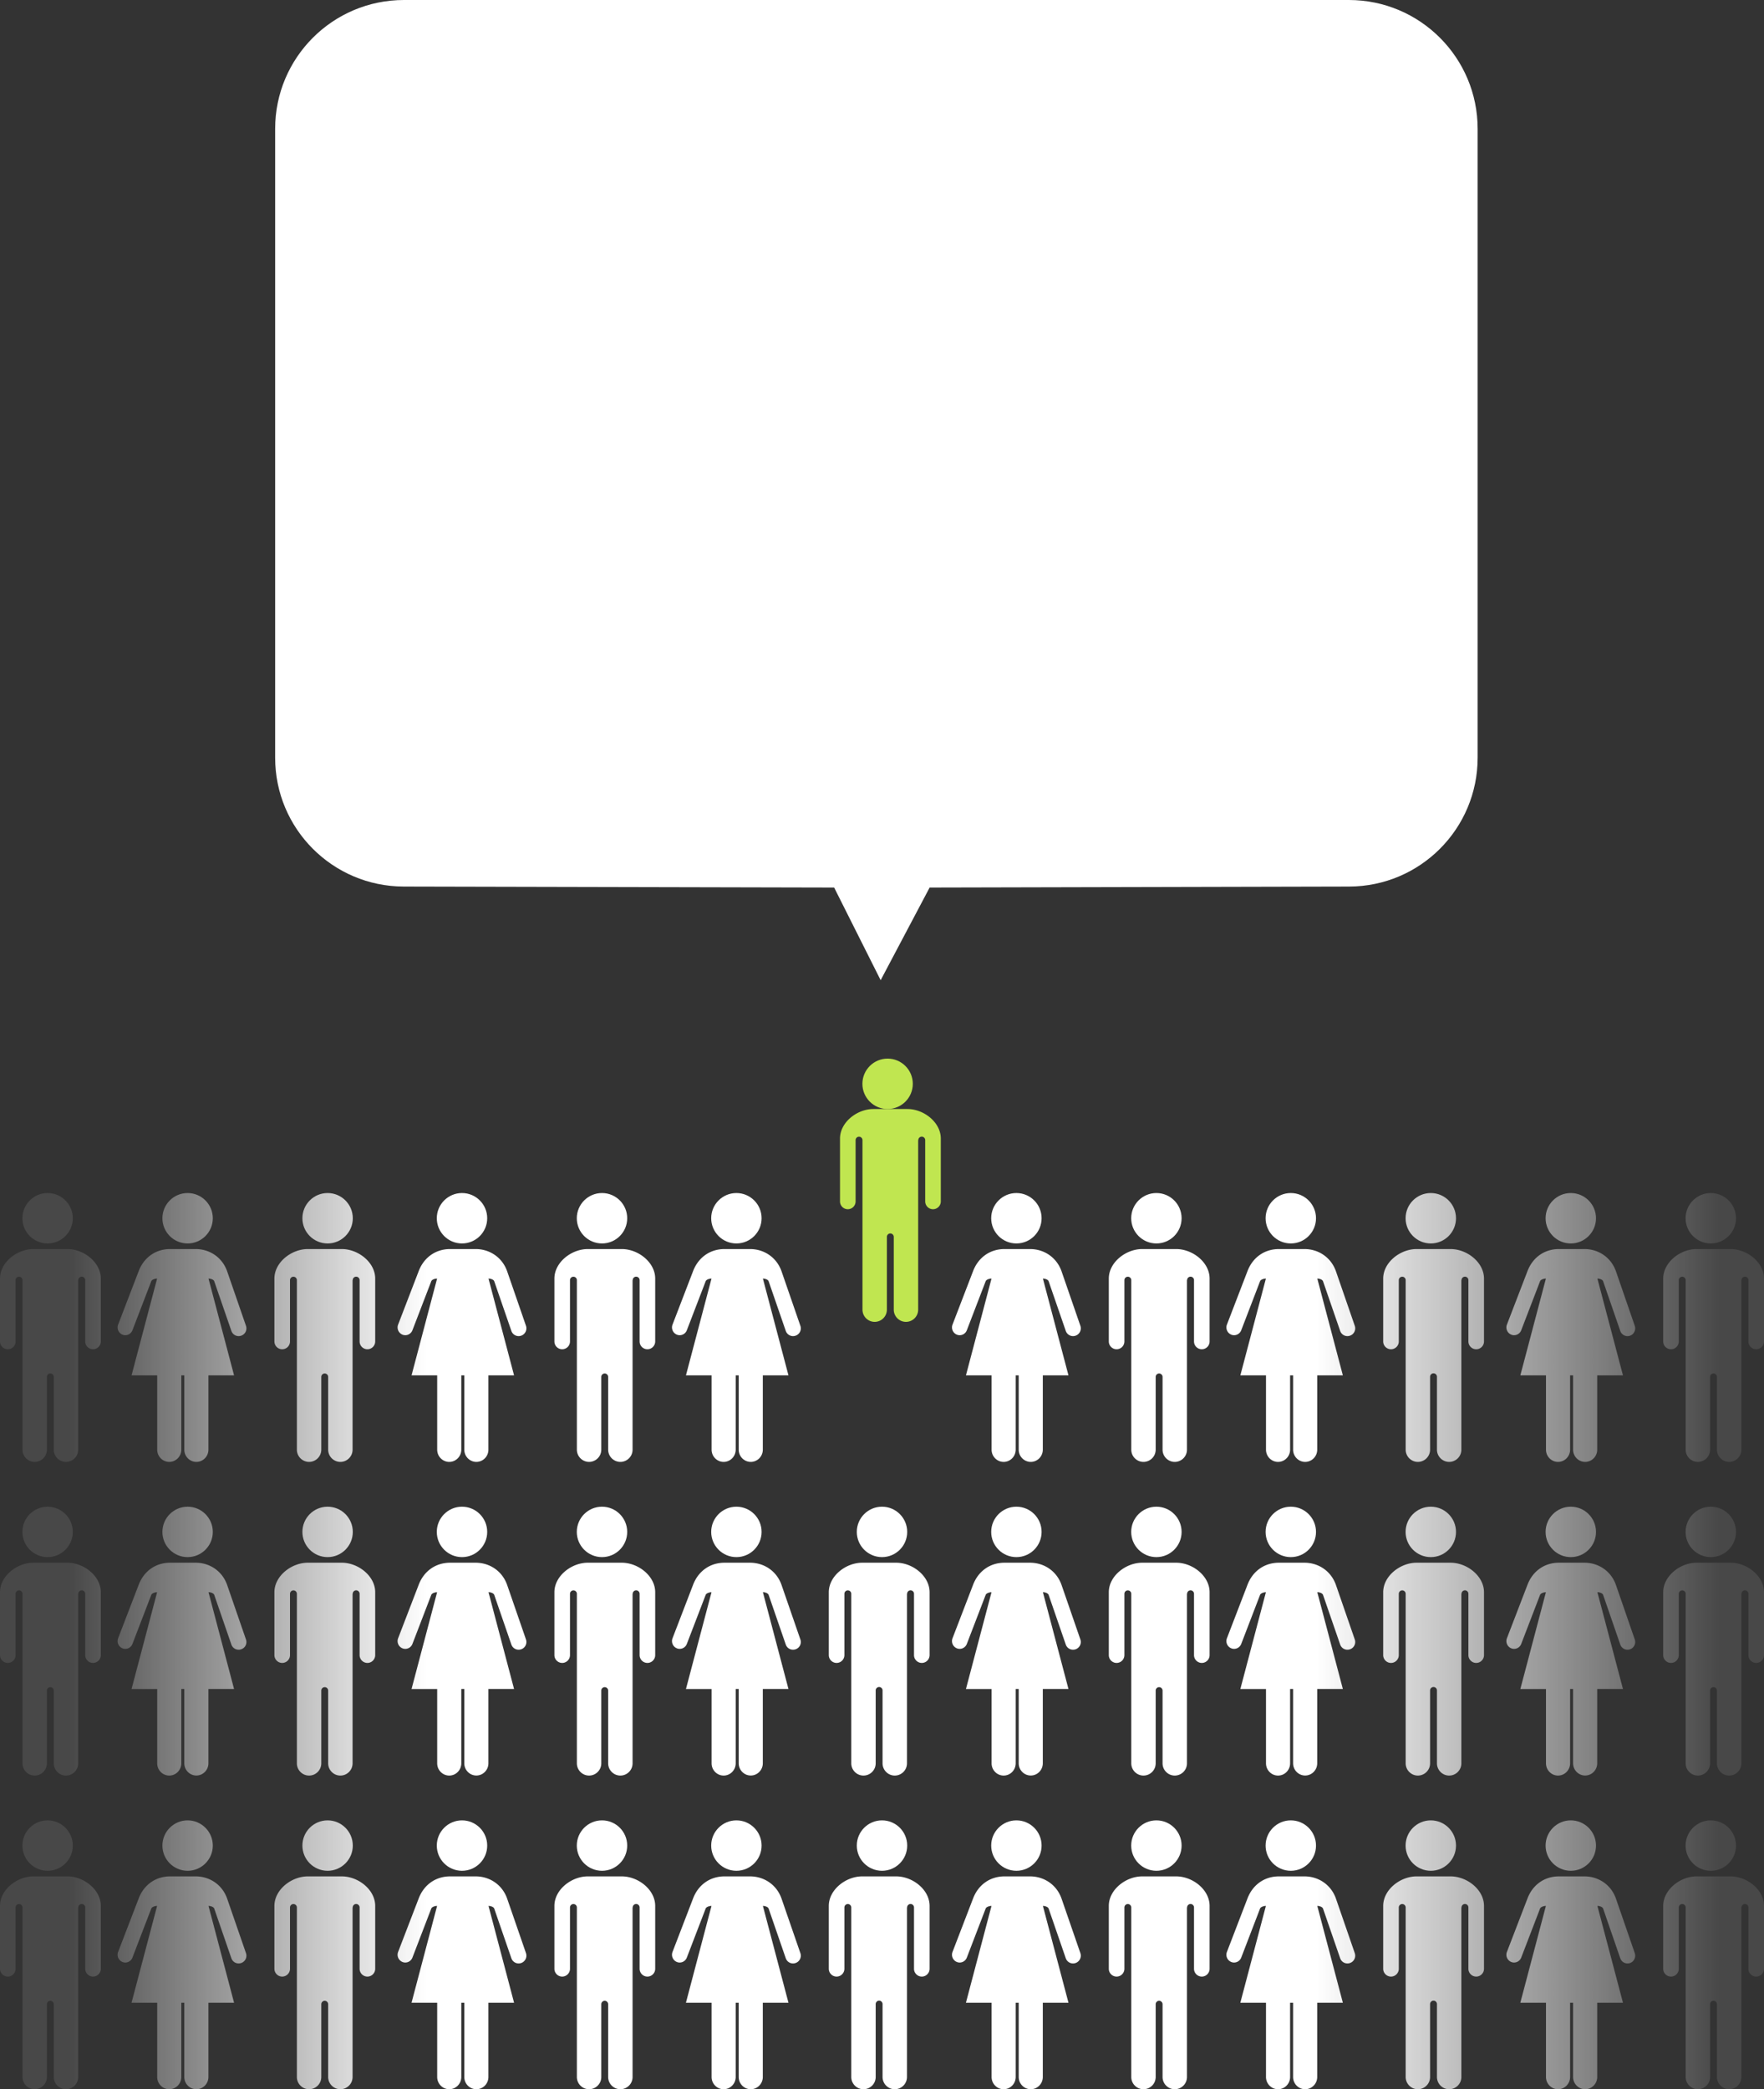
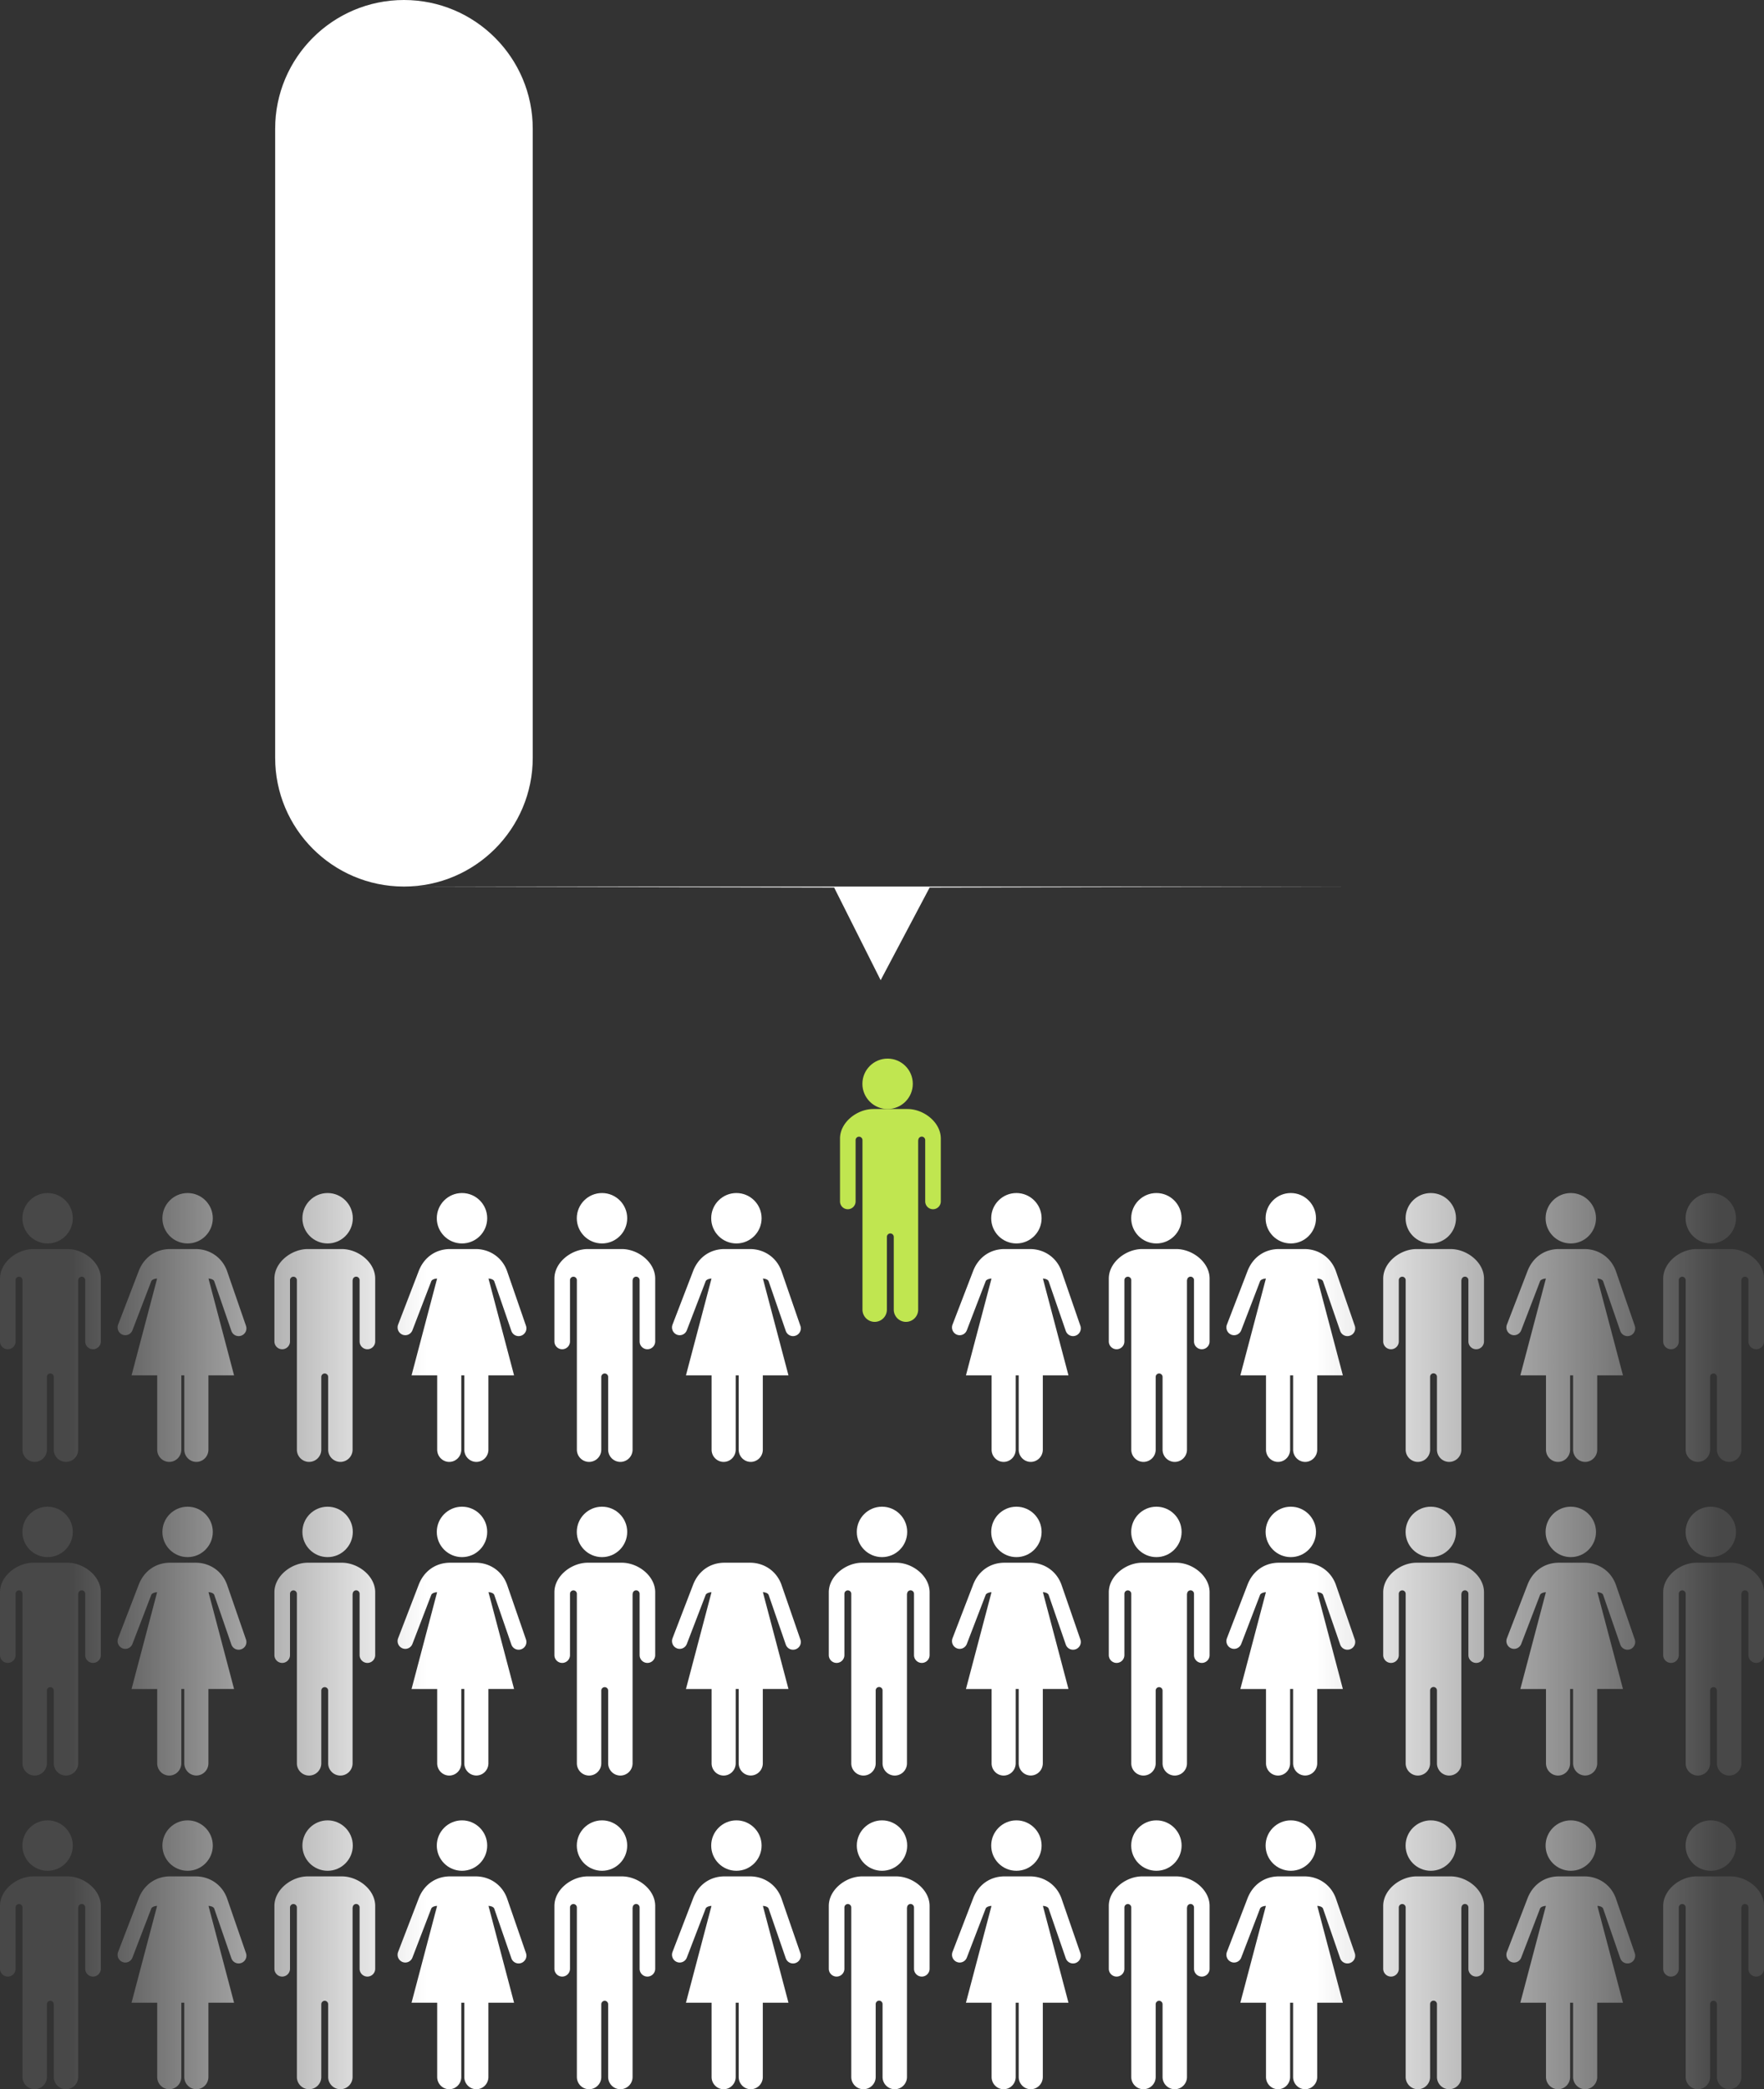
<svg xmlns="http://www.w3.org/2000/svg" width="315" height="373">
  <rect width="100%" height="100%" fill="#333333" stroke="none" />
  <defs>
    <linearGradient x1="1224.275%" y1="49.994%" x2="-38.177%" y2="49.994%" id="a">
      <stop stop-color="#FFF" stop-opacity=".1" offset=".051%" />
      <stop stop-color="#FFF" offset="24.3%" />
      <stop stop-color="#FFF" offset="78.4%" />
      <stop stop-color="#FFF" stop-opacity=".1" offset="100%" />
    </linearGradient>
    <linearGradient x1="3224.703%" y1="50.024%" x2="-190.421%" y2="50.024%" id="b">
      <stop stop-color="#FFF" stop-opacity=".1" offset=".051%" />
      <stop stop-color="#FFF" offset="24.3%" />
      <stop stop-color="#FFF" offset="78.4%" />
      <stop stop-color="#FFF" stop-opacity=".1" offset="100%" />
    </linearGradient>
    <linearGradient x1="3507.371%" y1="50.023%" x2="92.247%" y2="50.023%" id="c">
      <stop stop-color="#FFF" stop-opacity=".1" offset=".051%" />
      <stop stop-color="#FFF" offset="24.3%" />
      <stop stop-color="#FFF" offset="78.4%" />
      <stop stop-color="#FFF" stop-opacity=".1" offset="100%" />
    </linearGradient>
    <linearGradient x1="1701.214%" y1="50.006%" x2="68.267%" y2="50.006%" id="d">
      <stop stop-color="#FFF" stop-opacity=".1" offset=".051%" />
      <stop stop-color="#FFF" offset="24.3%" />
      <stop stop-color="#FFF" offset="78.4%" />
      <stop stop-color="#FFF" stop-opacity=".1" offset="100%" />
    </linearGradient>
    <linearGradient x1="1012.535%" y1="49.994%" x2="-249.967%" y2="49.994%" id="e">
      <stop stop-color="#FFF" stop-opacity=".1" offset=".051%" />
      <stop stop-color="#FFF" offset="24.3%" />
      <stop stop-color="#FFF" offset="78.4%" />
      <stop stop-color="#FFF" stop-opacity=".1" offset="100%" />
    </linearGradient>
    <linearGradient x1="2651.909%" y1="50.024%" x2="-763.215%" y2="50.024%" id="f">
      <stop stop-color="#FFF" stop-opacity=".1" offset=".051%" />
      <stop stop-color="#FFF" offset="24.3%" />
      <stop stop-color="#FFF" offset="78.4%" />
      <stop stop-color="#FFF" stop-opacity=".1" offset="100%" />
    </linearGradient>
    <linearGradient x1="2934.472%" y1="50.023%" x2="-480.652%" y2="50.023%" id="g">
      <stop stop-color="#FFF" stop-opacity=".1" offset=".051%" />
      <stop stop-color="#FFF" offset="24.3%" />
      <stop stop-color="#FFF" offset="78.4%" />
      <stop stop-color="#FFF" stop-opacity=".1" offset="100%" />
    </linearGradient>
    <linearGradient x1="1427.281%" y1="50.006%" x2="-205.666%" y2="50.006%" id="h">
      <stop stop-color="#FFF" stop-opacity=".1" offset=".051%" />
      <stop stop-color="#FFF" offset="24.3%" />
      <stop stop-color="#FFF" offset="78.4%" />
      <stop stop-color="#FFF" stop-opacity=".1" offset="100%" />
    </linearGradient>
    <linearGradient x1="800.753%" y1="49.994%" x2="-461.699%" y2="49.994%" id="i">
      <stop stop-color="#FFF" stop-opacity=".1" offset=".051%" />
      <stop stop-color="#FFF" offset="24.3%" />
      <stop stop-color="#FFF" offset="78.4%" />
      <stop stop-color="#FFF" stop-opacity=".1" offset="100%" />
    </linearGradient>
    <linearGradient x1="2079.009%" y1="50.024%" x2="-1336.114%" y2="50.024%" id="j">
      <stop stop-color="#FFF" stop-opacity=".1" offset=".051%" />
      <stop stop-color="#FFF" offset="24.3%" />
      <stop stop-color="#FFF" offset="78.4%" />
      <stop stop-color="#FFF" stop-opacity=".1" offset="100%" />
    </linearGradient>
    <linearGradient x1="2361.678%" y1="50.023%" x2="-1053.446%" y2="50.023%" id="k">
      <stop stop-color="#FFF" stop-opacity=".1" offset=".051%" />
      <stop stop-color="#FFF" offset="24.3%" />
      <stop stop-color="#FFF" offset="78.4%" />
      <stop stop-color="#FFF" stop-opacity=".1" offset="100%" />
    </linearGradient>
    <linearGradient x1="1153.399%" y1="50.006%" x2="-479.548%" y2="50.006%" id="l">
      <stop stop-color="#FFF" stop-opacity=".1" offset=".051%" />
      <stop stop-color="#FFF" offset="24.3%" />
      <stop stop-color="#FFF" offset="78.4%" />
      <stop stop-color="#FFF" stop-opacity=".1" offset="100%" />
    </linearGradient>
    <linearGradient x1="588.995%" y1="49.994%" x2="-673.507%" y2="49.994%" id="m">
      <stop stop-color="#FFF" stop-opacity=".1" offset=".051%" />
      <stop stop-color="#FFF" offset="24.3%" />
      <stop stop-color="#FFF" offset="78.4%" />
      <stop stop-color="#FFF" stop-opacity=".1" offset="100%" />
    </linearGradient>
    <linearGradient x1="1506.215%" y1="50.024%" x2="-1908.909%" y2="50.024%" id="n">
      <stop stop-color="#FFF" stop-opacity=".1" offset=".051%" />
      <stop stop-color="#FFF" offset="24.3%" />
      <stop stop-color="#FFF" offset="78.4%" />
      <stop stop-color="#FFF" stop-opacity=".1" offset="100%" />
    </linearGradient>
    <linearGradient x1="377.23%" y1="49.994%" x2="-885.222%" y2="49.994%" id="o">
      <stop stop-color="#FFF" stop-opacity=".1" offset=".051%" />
      <stop stop-color="#FFF" offset="24.3%" />
      <stop stop-color="#FFF" offset="78.4%" />
      <stop stop-color="#FFF" stop-opacity=".1" offset="100%" />
    </linearGradient>
    <linearGradient x1="933.316%" y1="50.024%" x2="-2481.808%" y2="50.024%" id="p">
      <stop stop-color="#FFF" stop-opacity=".1" offset=".051%" />
      <stop stop-color="#FFF" offset="24.3%" />
      <stop stop-color="#FFF" offset="78.4%" />
      <stop stop-color="#FFF" stop-opacity=".1" offset="100%" />
    </linearGradient>
    <linearGradient x1="1215.984%" y1="50.023%" x2="-2199.14%" y2="50.023%" id="q">
      <stop stop-color="#FFF" stop-opacity=".1" offset=".051%" />
      <stop stop-color="#FFF" offset="24.3%" />
      <stop stop-color="#FFF" offset="78.4%" />
      <stop stop-color="#FFF" stop-opacity=".1" offset="100%" />
    </linearGradient>
    <linearGradient x1="605.584%" y1="50.006%" x2="-1027.364%" y2="50.006%" id="r">
      <stop stop-color="#FFF" stop-opacity=".1" offset=".051%" />
      <stop stop-color="#FFF" offset="24.3%" />
      <stop stop-color="#FFF" offset="78.4%" />
      <stop stop-color="#FFF" stop-opacity=".1" offset="100%" />
    </linearGradient>
    <linearGradient x1="165.455%" y1="49.994%" x2="-1097.039%" y2="49.994%" id="s">
      <stop stop-color="#FFF" stop-opacity=".1" offset=".051%" />
      <stop stop-color="#FFF" offset="24.3%" />
      <stop stop-color="#FFF" offset="78.4%" />
      <stop stop-color="#FFF" stop-opacity=".1" offset="100%" />
    </linearGradient>
    <linearGradient x1="360.522%" y1="50.024%" x2="-3054.602%" y2="50.024%" id="t">
      <stop stop-color="#FFF" stop-opacity=".1" offset=".051%" />
      <stop stop-color="#FFF" offset="24.3%" />
      <stop stop-color="#FFF" offset="78.4%" />
      <stop stop-color="#FFF" stop-opacity=".1" offset="100%" />
    </linearGradient>
    <linearGradient x1="643.085%" y1="50.023%" x2="-2772.039%" y2="50.023%" id="u">
      <stop stop-color="#FFF" stop-opacity=".1" offset=".051%" />
      <stop stop-color="#FFF" offset="24.3%" />
      <stop stop-color="#FFF" offset="78.4%" />
      <stop stop-color="#FFF" stop-opacity=".1" offset="100%" />
    </linearGradient>
    <linearGradient x1="331.701%" y1="50.006%" x2="-1301.246%" y2="50.006%" id="v">
      <stop stop-color="#FFF" stop-opacity=".1" offset=".051%" />
      <stop stop-color="#FFF" offset="24.3%" />
      <stop stop-color="#FFF" offset="78.4%" />
      <stop stop-color="#FFF" stop-opacity=".1" offset="100%" />
    </linearGradient>
    <linearGradient x1="70.291%" y1="50.023%" x2="-3344.833%" y2="50.023%" id="w">
      <stop stop-color="#FFF" stop-opacity=".1" offset=".051%" />
      <stop stop-color="#FFF" offset="24.3%" />
      <stop stop-color="#FFF" offset="78.4%" />
      <stop stop-color="#FFF" stop-opacity=".1" offset="100%" />
    </linearGradient>
    <linearGradient x1="57.768%" y1="50.006%" x2="-1575.179%" y2="50.006%" id="x">
      <stop stop-color="#FFF" stop-opacity=".1" offset=".051%" />
      <stop stop-color="#FFF" offset="24.3%" />
      <stop stop-color="#FFF" offset="78.4%" />
      <stop stop-color="#FFF" stop-opacity=".1" offset="100%" />
    </linearGradient>
    <linearGradient x1="1224.275%" y1="49.985%" x2="-38.177%" y2="49.985%" id="y">
      <stop stop-color="#FFF" stop-opacity=".1" offset=".051%" />
      <stop stop-color="#FFF" offset="24.3%" />
      <stop stop-color="#FFF" offset="78.4%" />
      <stop stop-color="#FFF" stop-opacity=".1" offset="100%" />
    </linearGradient>
    <linearGradient x1="3224.703%" y1="49.983%" x2="-190.421%" y2="49.983%" id="z">
      <stop stop-color="#FFF" stop-opacity=".1" offset=".051%" />
      <stop stop-color="#FFF" offset="24.3%" />
      <stop stop-color="#FFF" offset="78.4%" />
      <stop stop-color="#FFF" stop-opacity=".1" offset="100%" />
    </linearGradient>
    <linearGradient x1="3507.371%" y1="49.983%" x2="92.247%" y2="49.983%" id="A">
      <stop stop-color="#FFF" stop-opacity=".1" offset=".051%" />
      <stop stop-color="#FFF" offset="24.3%" />
      <stop stop-color="#FFF" offset="78.4%" />
      <stop stop-color="#FFF" stop-opacity=".1" offset="100%" />
    </linearGradient>
    <linearGradient x1="1701.214%" y1="49.997%" x2="68.267%" y2="49.997%" id="B">
      <stop stop-color="#FFF" stop-opacity=".1" offset=".051%" />
      <stop stop-color="#FFF" offset="24.3%" />
      <stop stop-color="#FFF" offset="78.4%" />
      <stop stop-color="#FFF" stop-opacity=".1" offset="100%" />
    </linearGradient>
    <linearGradient x1="1012.535%" y1="49.985%" x2="-249.967%" y2="49.985%" id="C">
      <stop stop-color="#FFF" stop-opacity=".1" offset=".051%" />
      <stop stop-color="#FFF" offset="24.3%" />
      <stop stop-color="#FFF" offset="78.4%" />
      <stop stop-color="#FFF" stop-opacity=".1" offset="100%" />
    </linearGradient>
    <linearGradient x1="2651.909%" y1="49.983%" x2="-763.215%" y2="49.983%" id="D">
      <stop stop-color="#FFF" stop-opacity=".1" offset=".051%" />
      <stop stop-color="#FFF" offset="24.3%" />
      <stop stop-color="#FFF" offset="78.4%" />
      <stop stop-color="#FFF" stop-opacity=".1" offset="100%" />
    </linearGradient>
    <linearGradient x1="2934.472%" y1="49.983%" x2="-480.652%" y2="49.983%" id="E">
      <stop stop-color="#FFF" stop-opacity=".1" offset=".051%" />
      <stop stop-color="#FFF" offset="24.3%" />
      <stop stop-color="#FFF" offset="78.4%" />
      <stop stop-color="#FFF" stop-opacity=".1" offset="100%" />
    </linearGradient>
    <linearGradient x1="1427.281%" y1="49.997%" x2="-205.666%" y2="49.997%" id="F">
      <stop stop-color="#FFF" stop-opacity=".1" offset=".051%" />
      <stop stop-color="#FFF" offset="24.3%" />
      <stop stop-color="#FFF" offset="78.4%" />
      <stop stop-color="#FFF" stop-opacity=".1" offset="100%" />
    </linearGradient>
    <linearGradient x1="800.753%" y1="49.985%" x2="-461.699%" y2="49.985%" id="G">
      <stop stop-color="#FFF" stop-opacity=".1" offset=".051%" />
      <stop stop-color="#FFF" offset="24.3%" />
      <stop stop-color="#FFF" offset="78.4%" />
      <stop stop-color="#FFF" stop-opacity=".1" offset="100%" />
    </linearGradient>
    <linearGradient x1="2079.009%" y1="49.983%" x2="-1336.114%" y2="49.983%" id="H">
      <stop stop-color="#FFF" stop-opacity=".1" offset=".051%" />
      <stop stop-color="#FFF" offset="24.3%" />
      <stop stop-color="#FFF" offset="78.4%" />
      <stop stop-color="#FFF" stop-opacity=".1" offset="100%" />
    </linearGradient>
    <linearGradient x1="2361.678%" y1="49.983%" x2="-1053.446%" y2="49.983%" id="I">
      <stop stop-color="#FFF" stop-opacity=".1" offset=".051%" />
      <stop stop-color="#FFF" offset="24.3%" />
      <stop stop-color="#FFF" offset="78.4%" />
      <stop stop-color="#FFF" stop-opacity=".1" offset="100%" />
    </linearGradient>
    <linearGradient x1="1153.399%" y1="49.997%" x2="-479.548%" y2="49.997%" id="J">
      <stop stop-color="#FFF" stop-opacity=".1" offset=".051%" />
      <stop stop-color="#FFF" offset="24.3%" />
      <stop stop-color="#FFF" offset="78.4%" />
      <stop stop-color="#FFF" stop-opacity=".1" offset="100%" />
    </linearGradient>
    <linearGradient x1="588.995%" y1="49.985%" x2="-673.507%" y2="49.985%" id="K">
      <stop stop-color="#FFF" stop-opacity=".1" offset=".051%" />
      <stop stop-color="#FFF" offset="24.3%" />
      <stop stop-color="#FFF" offset="78.4%" />
      <stop stop-color="#FFF" stop-opacity=".1" offset="100%" />
    </linearGradient>
    <linearGradient x1="1506.215%" y1="49.983%" x2="-1908.909%" y2="49.983%" id="L">
      <stop stop-color="#FFF" stop-opacity=".1" offset=".051%" />
      <stop stop-color="#FFF" offset="24.3%" />
      <stop stop-color="#FFF" offset="78.4%" />
      <stop stop-color="#FFF" stop-opacity=".1" offset="100%" />
    </linearGradient>
    <linearGradient x1="1788.778%" y1="49.983%" x2="-1626.346%" y2="49.983%" id="M">
      <stop stop-color="#FFF" stop-opacity=".1" offset=".051%" />
      <stop stop-color="#FFF" offset="24.3%" />
      <stop stop-color="#FFF" offset="78.4%" />
      <stop stop-color="#FFF" stop-opacity=".1" offset="100%" />
    </linearGradient>
    <linearGradient x1="879.516%" y1="49.997%" x2="-753.431%" y2="49.997%" id="N">
      <stop stop-color="#FFF" stop-opacity=".1" offset=".051%" />
      <stop stop-color="#FFF" offset="24.3%" />
      <stop stop-color="#FFF" offset="78.4%" />
      <stop stop-color="#FFF" stop-opacity=".1" offset="100%" />
    </linearGradient>
    <linearGradient x1="377.23%" y1="49.985%" x2="-885.222%" y2="49.985%" id="O">
      <stop stop-color="#FFF" stop-opacity=".1" offset=".051%" />
      <stop stop-color="#FFF" offset="24.3%" />
      <stop stop-color="#FFF" offset="78.4%" />
      <stop stop-color="#FFF" stop-opacity=".1" offset="100%" />
    </linearGradient>
    <linearGradient x1="933.316%" y1="49.983%" x2="-2481.808%" y2="49.983%" id="P">
      <stop stop-color="#FFF" stop-opacity=".1" offset=".051%" />
      <stop stop-color="#FFF" offset="24.3%" />
      <stop stop-color="#FFF" offset="78.4%" />
      <stop stop-color="#FFF" stop-opacity=".1" offset="100%" />
    </linearGradient>
    <linearGradient x1="1215.984%" y1="49.983%" x2="-2199.14%" y2="49.983%" id="Q">
      <stop stop-color="#FFF" stop-opacity=".1" offset=".051%" />
      <stop stop-color="#FFF" offset="24.3%" />
      <stop stop-color="#FFF" offset="78.4%" />
      <stop stop-color="#FFF" stop-opacity=".1" offset="100%" />
    </linearGradient>
    <linearGradient x1="605.584%" y1="49.997%" x2="-1027.364%" y2="49.997%" id="R">
      <stop stop-color="#FFF" stop-opacity=".1" offset=".051%" />
      <stop stop-color="#FFF" offset="24.3%" />
      <stop stop-color="#FFF" offset="78.4%" />
      <stop stop-color="#FFF" stop-opacity=".1" offset="100%" />
    </linearGradient>
    <linearGradient x1="165.455%" y1="49.985%" x2="-1097.039%" y2="49.985%" id="S">
      <stop stop-color="#FFF" stop-opacity=".1" offset=".051%" />
      <stop stop-color="#FFF" offset="24.3%" />
      <stop stop-color="#FFF" offset="78.4%" />
      <stop stop-color="#FFF" stop-opacity=".1" offset="100%" />
    </linearGradient>
    <linearGradient x1="360.522%" y1="49.983%" x2="-3054.602%" y2="49.983%" id="T">
      <stop stop-color="#FFF" stop-opacity=".1" offset=".051%" />
      <stop stop-color="#FFF" offset="24.3%" />
      <stop stop-color="#FFF" offset="78.4%" />
      <stop stop-color="#FFF" stop-opacity=".1" offset="100%" />
    </linearGradient>
    <linearGradient x1="643.085%" y1="49.983%" x2="-2772.039%" y2="49.983%" id="U">
      <stop stop-color="#FFF" stop-opacity=".1" offset=".051%" />
      <stop stop-color="#FFF" offset="24.3%" />
      <stop stop-color="#FFF" offset="78.4%" />
      <stop stop-color="#FFF" stop-opacity=".1" offset="100%" />
    </linearGradient>
    <linearGradient x1="331.701%" y1="49.997%" x2="-1301.246%" y2="49.997%" id="V">
      <stop stop-color="#FFF" stop-opacity=".1" offset=".051%" />
      <stop stop-color="#FFF" offset="24.3%" />
      <stop stop-color="#FFF" offset="78.4%" />
      <stop stop-color="#FFF" stop-opacity=".1" offset="100%" />
    </linearGradient>
    <linearGradient x1="70.291%" y1="49.983%" x2="-3344.833%" y2="49.983%" id="W">
      <stop stop-color="#FFF" stop-opacity=".1" offset=".051%" />
      <stop stop-color="#FFF" offset="24.3%" />
      <stop stop-color="#FFF" offset="78.4%" />
      <stop stop-color="#FFF" stop-opacity=".1" offset="100%" />
    </linearGradient>
    <linearGradient x1="57.768%" y1="49.997%" x2="-1575.179%" y2="49.997%" id="X">
      <stop stop-color="#FFF" stop-opacity=".1" offset=".051%" />
      <stop stop-color="#FFF" offset="24.3%" />
      <stop stop-color="#FFF" offset="78.4%" />
      <stop stop-color="#FFF" stop-opacity=".1" offset="100%" />
    </linearGradient>
    <linearGradient x1="1224.275%" y1="50%" x2="-38.177%" y2="50%" id="Y">
      <stop stop-color="#FFF" stop-opacity=".1" offset=".051%" />
      <stop stop-color="#FFF" offset="24.3%" />
      <stop stop-color="#FFF" offset="78.4%" />
      <stop stop-color="#FFF" stop-opacity=".1" offset="100%" />
    </linearGradient>
    <linearGradient x1="3224.703%" y1="50.047%" x2="-190.421%" y2="50.047%" id="Z">
      <stop stop-color="#FFF" stop-opacity=".1" offset=".051%" />
      <stop stop-color="#FFF" offset="24.3%" />
      <stop stop-color="#FFF" offset="78.4%" />
      <stop stop-color="#FFF" stop-opacity=".1" offset="100%" />
    </linearGradient>
    <linearGradient x1="3507.371%" y1="50.047%" x2="92.247%" y2="50.047%" id="aa">
      <stop stop-color="#FFF" stop-opacity=".1" offset=".051%" />
      <stop stop-color="#FFF" offset="24.3%" />
      <stop stop-color="#FFF" offset="78.4%" />
      <stop stop-color="#FFF" stop-opacity=".1" offset="100%" />
    </linearGradient>
    <linearGradient x1="1701.214%" y1="49.988%" x2="68.267%" y2="49.988%" id="ab">
      <stop stop-color="#FFF" stop-opacity=".1" offset=".051%" />
      <stop stop-color="#FFF" offset="24.3%" />
      <stop stop-color="#FFF" offset="78.4%" />
      <stop stop-color="#FFF" stop-opacity=".1" offset="100%" />
    </linearGradient>
    <linearGradient x1="1012.535%" y1="50%" x2="-249.967%" y2="50%" id="ac">
      <stop stop-color="#FFF" stop-opacity=".1" offset=".051%" />
      <stop stop-color="#FFF" offset="24.3%" />
      <stop stop-color="#FFF" offset="78.4%" />
      <stop stop-color="#FFF" stop-opacity=".1" offset="100%" />
    </linearGradient>
    <linearGradient x1="2651.909%" y1="50.047%" x2="-763.215%" y2="50.047%" id="ad">
      <stop stop-color="#FFF" stop-opacity=".1" offset=".051%" />
      <stop stop-color="#FFF" offset="24.3%" />
      <stop stop-color="#FFF" offset="78.4%" />
      <stop stop-color="#FFF" stop-opacity=".1" offset="100%" />
    </linearGradient>
    <linearGradient x1="2934.472%" y1="50.047%" x2="-480.652%" y2="50.047%" id="ae">
      <stop stop-color="#FFF" stop-opacity=".1" offset=".051%" />
      <stop stop-color="#FFF" offset="24.3%" />
      <stop stop-color="#FFF" offset="78.4%" />
      <stop stop-color="#FFF" stop-opacity=".1" offset="100%" />
    </linearGradient>
    <linearGradient x1="1427.281%" y1="49.988%" x2="-205.666%" y2="49.988%" id="af">
      <stop stop-color="#FFF" stop-opacity=".1" offset=".051%" />
      <stop stop-color="#FFF" offset="24.3%" />
      <stop stop-color="#FFF" offset="78.4%" />
      <stop stop-color="#FFF" stop-opacity=".1" offset="100%" />
    </linearGradient>
    <linearGradient x1="800.753%" y1="50%" x2="-461.699%" y2="50%" id="ag">
      <stop stop-color="#FFF" stop-opacity=".1" offset=".051%" />
      <stop stop-color="#FFF" offset="24.3%" />
      <stop stop-color="#FFF" offset="78.4%" />
      <stop stop-color="#FFF" stop-opacity=".1" offset="100%" />
    </linearGradient>
    <linearGradient x1="2079.009%" y1="50.047%" x2="-1336.114%" y2="50.047%" id="ah">
      <stop stop-color="#FFF" stop-opacity=".1" offset=".051%" />
      <stop stop-color="#FFF" offset="24.3%" />
      <stop stop-color="#FFF" offset="78.4%" />
      <stop stop-color="#FFF" stop-opacity=".1" offset="100%" />
    </linearGradient>
    <linearGradient x1="2361.678%" y1="50.047%" x2="-1053.446%" y2="50.047%" id="ai">
      <stop stop-color="#FFF" stop-opacity=".1" offset=".051%" />
      <stop stop-color="#FFF" offset="24.3%" />
      <stop stop-color="#FFF" offset="78.4%" />
      <stop stop-color="#FFF" stop-opacity=".1" offset="100%" />
    </linearGradient>
    <linearGradient x1="1153.399%" y1="49.988%" x2="-479.548%" y2="49.988%" id="aj">
      <stop stop-color="#FFF" stop-opacity=".1" offset=".051%" />
      <stop stop-color="#FFF" offset="24.3%" />
      <stop stop-color="#FFF" offset="78.4%" />
      <stop stop-color="#FFF" stop-opacity=".1" offset="100%" />
    </linearGradient>
    <linearGradient x1="588.995%" y1="50%" x2="-673.507%" y2="50%" id="ak">
      <stop stop-color="#FFF" stop-opacity=".1" offset=".051%" />
      <stop stop-color="#FFF" offset="24.3%" />
      <stop stop-color="#FFF" offset="78.4%" />
      <stop stop-color="#FFF" stop-opacity=".1" offset="100%" />
    </linearGradient>
    <linearGradient x1="1506.215%" y1="50.047%" x2="-1908.909%" y2="50.047%" id="al">
      <stop stop-color="#FFF" stop-opacity=".1" offset=".051%" />
      <stop stop-color="#FFF" offset="24.3%" />
      <stop stop-color="#FFF" offset="78.4%" />
      <stop stop-color="#FFF" stop-opacity=".1" offset="100%" />
    </linearGradient>
    <linearGradient x1="1788.778%" y1="50.047%" x2="-1626.346%" y2="50.047%" id="am">
      <stop stop-color="#FFF" stop-opacity=".1" offset=".051%" />
      <stop stop-color="#FFF" offset="24.3%" />
      <stop stop-color="#FFF" offset="78.4%" />
      <stop stop-color="#FFF" stop-opacity=".1" offset="100%" />
    </linearGradient>
    <linearGradient x1="879.516%" y1="49.988%" x2="-753.431%" y2="49.988%" id="an">
      <stop stop-color="#FFF" stop-opacity=".1" offset=".051%" />
      <stop stop-color="#FFF" offset="24.3%" />
      <stop stop-color="#FFF" offset="78.4%" />
      <stop stop-color="#FFF" stop-opacity=".1" offset="100%" />
    </linearGradient>
    <linearGradient x1="377.23%" y1="50%" x2="-885.222%" y2="50%" id="ao">
      <stop stop-color="#FFF" stop-opacity=".1" offset=".051%" />
      <stop stop-color="#FFF" offset="24.3%" />
      <stop stop-color="#FFF" offset="78.4%" />
      <stop stop-color="#FFF" stop-opacity=".1" offset="100%" />
    </linearGradient>
    <linearGradient x1="933.316%" y1="50.047%" x2="-2481.808%" y2="50.047%" id="ap">
      <stop stop-color="#FFF" stop-opacity=".1" offset=".051%" />
      <stop stop-color="#FFF" offset="24.3%" />
      <stop stop-color="#FFF" offset="78.4%" />
      <stop stop-color="#FFF" stop-opacity=".1" offset="100%" />
    </linearGradient>
    <linearGradient x1="1215.984%" y1="50.047%" x2="-2199.14%" y2="50.047%" id="aq">
      <stop stop-color="#FFF" stop-opacity=".1" offset=".051%" />
      <stop stop-color="#FFF" offset="24.3%" />
      <stop stop-color="#FFF" offset="78.4%" />
      <stop stop-color="#FFF" stop-opacity=".1" offset="100%" />
    </linearGradient>
    <linearGradient x1="605.584%" y1="49.988%" x2="-1027.364%" y2="49.988%" id="ar">
      <stop stop-color="#FFF" stop-opacity=".1" offset=".051%" />
      <stop stop-color="#FFF" offset="24.3%" />
      <stop stop-color="#FFF" offset="78.4%" />
      <stop stop-color="#FFF" stop-opacity=".1" offset="100%" />
    </linearGradient>
    <linearGradient x1="165.455%" y1="50%" x2="-1097.039%" y2="50%" id="as">
      <stop stop-color="#FFF" stop-opacity=".1" offset=".051%" />
      <stop stop-color="#FFF" offset="24.3%" />
      <stop stop-color="#FFF" offset="78.4%" />
      <stop stop-color="#FFF" stop-opacity=".1" offset="100%" />
    </linearGradient>
    <linearGradient x1="360.522%" y1="50.047%" x2="-3054.602%" y2="50.047%" id="at">
      <stop stop-color="#FFF" stop-opacity=".1" offset=".051%" />
      <stop stop-color="#FFF" offset="24.3%" />
      <stop stop-color="#FFF" offset="78.4%" />
      <stop stop-color="#FFF" stop-opacity=".1" offset="100%" />
    </linearGradient>
    <linearGradient x1="643.085%" y1="50.047%" x2="-2772.039%" y2="50.047%" id="au">
      <stop stop-color="#FFF" stop-opacity=".1" offset=".051%" />
      <stop stop-color="#FFF" offset="24.3%" />
      <stop stop-color="#FFF" offset="78.4%" />
      <stop stop-color="#FFF" stop-opacity=".1" offset="100%" />
    </linearGradient>
    <linearGradient x1="331.701%" y1="49.988%" x2="-1301.246%" y2="49.988%" id="av">
      <stop stop-color="#FFF" stop-opacity=".1" offset=".051%" />
      <stop stop-color="#FFF" offset="24.3%" />
      <stop stop-color="#FFF" offset="78.4%" />
      <stop stop-color="#FFF" stop-opacity=".1" offset="100%" />
    </linearGradient>
    <linearGradient x1="70.291%" y1="50.047%" x2="-3344.833%" y2="50.047%" id="aw">
      <stop stop-color="#FFF" stop-opacity=".1" offset=".051%" />
      <stop stop-color="#FFF" offset="24.3%" />
      <stop stop-color="#FFF" offset="78.4%" />
      <stop stop-color="#FFF" stop-opacity=".1" offset="100%" />
    </linearGradient>
    <linearGradient x1="57.768%" y1="49.988%" x2="-1575.179%" y2="49.988%" id="ax">
      <stop stop-color="#FFF" stop-opacity=".1" offset=".051%" />
      <stop stop-color="#FFF" offset="24.3%" />
      <stop stop-color="#FFF" offset="78.4%" />
      <stop stop-color="#FFF" stop-opacity=".1" offset="100%" />
    </linearGradient>
  </defs>
  <g fill="none" fill-rule="evenodd">
-     <path d="M240.919 158.282l-74.913.176L157.26 175l-8.305-16.542-76.874-.177c-12.682-.03-22.947-10.318-22.947-23V23c0-12.703 10.298-23 23-23h168.73c12.702 0 23 10.297 23 23v112.282c0 12.681-10.265 22.97-22.946 23z" fill="#FFF" />
+     <path d="M240.919 158.282l-74.913.176L157.26 175l-8.305-16.542-76.874-.177c-12.682-.03-22.947-10.318-22.947-23V23c0-12.703 10.298-23 23-23c12.702 0 23 10.297 23 23v112.282c0 12.681-10.265 22.97-22.946 23z" fill="#FFF" />
    <g transform="translate(0 189)" fill-rule="nonzero">
      <path d="M43.923 47.7l-3.35-9.695C39.726 35.54 37.502 34 34.93 34h-4.555c-2.572 0-4.662 1.486-5.6 3.914l-3.679 9.568a1.397 1.397 0 00.777 1.803c.706.281 1.5-.072 1.777-.788l3.358-8.744c.125-.326.697-.48 1.045-.48L23.49 56.552h4.581v13.264c0 1.205.965 2.184 2.153 2.184 1.187 0 2.152-.979 2.152-2.184V56.552h.536v13.264c0 1.205.964 2.184 2.152 2.184 1.188 0 2.153-.979 2.153-2.184V56.552h4.581l-4.564-17.279c.349 0 .911.154 1.027.49l3.055 8.852a1.37 1.37 0 001.75.851 1.38 1.38 0 00.858-1.766z" fill="url(#a)" />
      <circle fill="url(#b)" cx="33.5" cy="28.5" r="4.5" />
      <circle fill="url(#c)" cx="8.5" cy="28.5" r="4.5" />
      <path d="M13.986 39.546c0-.344.28-.616.615-.616.334 0 .614.281.614.616v10.948c0 .77.624 1.396 1.393 1.396.768 0 1.392-.626 1.392-1.396v-11.22C18 36.357 14.953 34 12.042 34H5.958C3.047 34 0 36.365 0 39.275v11.22c0 .77.624 1.395 1.392 1.395.769 0 1.393-.626 1.393-1.396V39.546v.01c0-.345.28-.617.614-.617.335 0 .615.281.615.616v-.009 30.27C4.014 71.02 4.99 72 6.193 72a2.183 2.183 0 002.179-2.184V56.82v.009c0-.344.28-.616.614-.616.335 0 .615.28.615.616v-.01 12.997c0 1.205.977 2.184 2.179 2.184a2.183 2.183 0 002.179-2.184v-30.27" fill="url(#d)" />
      <path d="M93.924 47.7l-3.35-9.695C89.726 35.54 87.502 34 84.93 34h-4.555c-2.572 0-4.662 1.486-5.6 3.914l-3.68 9.568a1.397 1.397 0 00.777 1.803c.706.281 1.5-.072 1.777-.788l3.359-8.744c.125-.326.696-.48 1.045-.48l-4.564 17.279h4.581v13.264c0 1.205.965 2.184 2.153 2.184 1.188 0 2.152-.979 2.152-2.184V56.552h.536v13.264c0 1.205.965 2.184 2.153 2.184 1.188 0 2.152-.979 2.152-2.184V56.552h4.582l-4.564-17.279c.348 0 .911.154 1.027.49l3.055 8.852a1.37 1.37 0 001.75.851 1.388 1.388 0 00.858-1.766z" fill="url(#e)" />
      <circle fill="url(#f)" cx="82.5" cy="28.5" r="4.5" />
      <circle fill="url(#g)" cx="58.5" cy="28.5" r="4.5" />
      <path d="M62.986 39.546c0-.344.28-.616.615-.616.334 0 .614.281.614.616v10.948c0 .77.624 1.396 1.393 1.396.768 0 1.392-.626 1.392-1.396v-11.22C67 36.357 63.953 34 61.042 34h-6.084C52.047 34 49 36.365 49 39.275v11.22c0 .77.624 1.395 1.392 1.395.769 0 1.393-.626 1.393-1.396V39.546v.01c0-.345.28-.617.614-.617.344 0 .615.281.615.616v-.009 30.27c0 1.205.976 2.184 2.179 2.184a2.183 2.183 0 002.179-2.184V56.82v.009c0-.344.28-.616.614-.616.335 0 .615.28.615.616v-.01 12.997c0 1.205.977 2.184 2.179 2.184a2.183 2.183 0 002.179-2.184v-30.27" fill="url(#h)" />
      <path d="M142.923 47.7l-3.35-9.695C138.726 35.54 136.502 34 133.93 34h-4.555c-2.572 0-4.662 1.486-5.6 3.914l-3.679 9.568a1.397 1.397 0 00.777 1.803c.706.281 1.5-.072 1.777-.788l3.358-8.744c.125-.326.697-.48 1.045-.48l-4.563 17.279h4.581v13.264c0 1.205.965 2.184 2.153 2.184 1.187 0 2.152-.979 2.152-2.184V56.552h.536v13.264c0 1.205.964 2.184 2.152 2.184 1.188 0 2.153-.979 2.153-2.184V56.552h4.581l-4.564-17.279c.349 0 .911.154 1.027.49l3.055 8.852a1.37 1.37 0 001.75.851 1.38 1.38 0 00.858-1.766z" fill="url(#i)" />
      <circle fill="url(#j)" cx="131.5" cy="28.5" r="4.5" />
      <circle fill="url(#k)" cx="107.5" cy="28.5" r="4.5" />
      <path d="M112.986 39.546c0-.344.28-.616.615-.616.334 0 .614.281.614.616v10.948c0 .77.624 1.396 1.393 1.396.768 0 1.392-.626 1.392-1.396v-11.22c0-2.918-3.047-5.274-5.958-5.274h-6.084C102.047 34 99 36.365 99 39.275v11.22c0 .77.624 1.395 1.392 1.395.769 0 1.393-.626 1.393-1.396V39.546v.01c0-.345.28-.617.614-.617.344 0 .615.281.615.616v-.009 30.27c0 1.205.976 2.184 2.179 2.184a2.183 2.183 0 002.179-2.184V56.82v.009c0-.344.28-.616.614-.616.335 0 .615.28.615.616v-.01 12.997c0 1.205.977 2.184 2.179 2.184a2.183 2.183 0 002.179-2.184v-30.27" fill="url(#l)" />
      <path d="M192.924 47.7l-3.35-9.695C188.726 35.54 186.502 34 183.93 34h-4.555c-2.572 0-4.662 1.486-5.6 3.914l-3.68 9.568a1.397 1.397 0 00.777 1.803c.706.281 1.5-.072 1.777-.788l3.359-8.744c.125-.326.696-.48 1.045-.48l-4.564 17.279h4.581v13.264c0 1.205.965 2.184 2.153 2.184 1.188 0 2.152-.979 2.152-2.184V56.552h.536v13.264c0 1.205.965 2.184 2.153 2.184 1.188 0 2.152-.979 2.152-2.184V56.552h4.582l-4.564-17.279c.348 0 .911.154 1.027.49l3.055 8.852a1.37 1.37 0 001.75.851 1.388 1.388 0 00.858-1.766z" fill="url(#m)" />
      <circle fill="url(#n)" cx="181.5" cy="28.5" r="4.5" />
      <circle fill="#C0E650" cx="158.5" cy="4.5" r="4.5" />
      <path d="M163.986 14.546c0-.344.28-.616.615-.616.334 0 .614.281.614.616v10.948c0 .77.624 1.396 1.393 1.396.768 0 1.392-.626 1.392-1.396v-11.22C168 11.357 164.953 9 162.042 9h-6.084C153.047 9 150 11.365 150 14.275v11.22c0 .77.624 1.395 1.392 1.395.769 0 1.393-.626 1.393-1.396V14.546v.01c0-.345.28-.617.614-.617.335 0 .615.281.615.616v-.009 30.27c0 1.205.976 2.184 2.179 2.184a2.183 2.183 0 002.179-2.184V31.82v.009c0-.344.28-.616.614-.616.335 0 .615.28.615.616v-.01 12.997c0 1.205.977 2.184 2.179 2.184a2.183 2.183 0 002.179-2.184v-30.27" fill="#C0E650" />
      <path d="M241.923 47.7l-3.35-9.695C237.726 35.54 235.502 34 232.93 34h-4.555c-2.572 0-4.662 1.486-5.6 3.914l-3.679 9.568a1.397 1.397 0 00.777 1.803c.706.281 1.5-.072 1.777-.788l3.358-8.744c.125-.326.697-.48 1.045-.48l-4.563 17.279h4.581v13.264c0 1.205.965 2.184 2.153 2.184 1.187 0 2.152-.979 2.152-2.184V56.552h.536v13.264c0 1.205.964 2.184 2.152 2.184 1.188 0 2.153-.979 2.153-2.184V56.552h4.581l-4.564-17.279c.349 0 .911.154 1.027.49l3.055 8.852a1.37 1.37 0 001.75.851 1.38 1.38 0 00.858-1.766z" fill="url(#o)" />
      <circle fill="url(#p)" cx="230.5" cy="28.5" r="4.5" />
      <circle fill="url(#q)" cx="206.5" cy="28.5" r="4.5" />
      <path d="M211.986 39.546c0-.344.28-.616.615-.616.334 0 .614.281.614.616v10.948c0 .77.624 1.396 1.393 1.396.768 0 1.392-.626 1.392-1.396v-11.22c0-2.918-3.047-5.274-5.958-5.274h-6.084c-2.911 0-5.958 2.365-5.958 5.275v11.22c0 .77.624 1.395 1.392 1.395.769 0 1.393-.626 1.393-1.396V39.546v.01c0-.345.28-.617.614-.617.335 0 .615.281.615.616v-.009 30.27c0 1.205.976 2.184 2.179 2.184a2.183 2.183 0 002.179-2.184V56.82v.009c0-.344.28-.616.614-.616.335 0 .615.28.615.616v-.01 12.997c0 1.205.977 2.184 2.179 2.184a2.183 2.183 0 002.179-2.184v-30.27" fill="url(#r)" />
      <path d="M291.923 47.7l-3.349-9.695C287.726 35.54 285.502 34 282.93 34h-4.555c-2.573 0-4.662 1.486-5.6 3.914l-3.68 9.568a1.397 1.397 0 00.777 1.803c.706.281 1.5-.072 1.777-.788l3.359-8.744c.125-.326.696-.48 1.045-.48l-4.564 17.279h4.581v13.264c0 1.205.965 2.184 2.153 2.184 1.188 0 2.152-.979 2.152-2.184V56.552h.536v13.264c0 1.205.965 2.184 2.153 2.184 1.187 0 2.152-.979 2.152-2.184V56.552h4.6l-4.564-17.279c.348 0 .91.154 1.027.49l3.054 8.852a1.37 1.37 0 001.75.851c.706-.244 1.09-1.042.84-1.766z" fill="url(#s)" />
      <circle fill="url(#t)" cx="280.5" cy="28.5" r="4.5" />
      <circle fill="url(#u)" cx="255.5" cy="28.5" r="4.5" />
      <path d="M260.986 39.546c0-.344.28-.616.615-.616.334 0 .614.281.614.616v10.948c0 .77.624 1.396 1.393 1.396.768 0 1.392-.626 1.392-1.396v-11.22c0-2.918-3.047-5.274-5.958-5.274h-6.084c-2.911 0-5.958 2.365-5.958 5.275v11.22c0 .77.624 1.395 1.392 1.395.769 0 1.393-.626 1.393-1.396V39.546v.01c0-.345.28-.617.614-.617.344 0 .615.281.615.616v-.009 30.27c0 1.205.976 2.184 2.179 2.184a2.183 2.183 0 002.179-2.184V56.82v.009a.615.615 0 111.229 0v-.01 12.997c0 1.205.977 2.184 2.179 2.184a2.183 2.183 0 002.179-2.184v-30.27" fill="url(#v)" />
      <circle fill="url(#w)" cx="305.5" cy="28.5" r="4.5" />
      <path d="M310.986 39.546c0-.344.28-.616.615-.616.334 0 .614.281.614.616v10.948c0 .77.624 1.396 1.393 1.396.768 0 1.392-.626 1.392-1.396v-11.22c0-2.918-3.047-5.274-5.958-5.274h-6.084c-2.911 0-5.958 2.365-5.958 5.275v11.22c0 .77.624 1.395 1.392 1.395.769 0 1.393-.626 1.393-1.396V39.546v.01c0-.345.28-.617.614-.617.335 0 .615.281.615.616v-.009 30.27c0 1.205.976 2.184 2.179 2.184a2.183 2.183 0 002.179-2.184V56.82v.009c0-.344.28-.616.614-.616.335 0 .615.28.615.616v-.01 12.997c0 1.205.977 2.184 2.179 2.184a2.183 2.183 0 002.179-2.184v-30.27" fill="url(#x)" />
      <path d="M43.923 103.7l-3.35-9.695C39.726 91.54 37.502 90 34.93 90h-4.555c-2.572 0-4.662 1.486-5.6 3.914l-3.679 9.568a1.397 1.397 0 00.777 1.803c.706.281 1.5-.072 1.777-.788l3.358-8.744c.125-.326.697-.48 1.045-.48l-4.563 17.279h4.581v13.264c0 1.205.965 2.184 2.153 2.184 1.187 0 2.152-.979 2.152-2.184v-13.273h.536v13.264c0 1.205.964 2.184 2.152 2.184 1.188 0 2.153-.979 2.153-2.184v-13.264h4.581l-4.564-17.279c.349 0 .911.154 1.027.49l3.055 8.852a1.37 1.37 0 001.75.851 1.37 1.37 0 00.858-1.757z" fill="url(#y)" />
      <circle fill="url(#z)" cx="33.5" cy="84.5" r="4.5" />
      <circle fill="url(#A)" cx="8.5" cy="84.5" r="4.5" />
      <path d="M13.986 95.546c0-.344.28-.616.615-.616.334 0 .614.281.614.616v10.948c0 .77.624 1.396 1.393 1.396.768 0 1.392-.626 1.392-1.396v-11.22C18 92.357 14.953 90 12.042 90H5.958C3.047 90 0 92.365 0 95.275v11.22c0 .77.624 1.395 1.392 1.395.769 0 1.393-.626 1.393-1.396V95.546v.01c0-.345.28-.617.614-.617.335 0 .615.281.615.616v-.009 30.27c0 1.205.976 2.184 2.179 2.184a2.183 2.183 0 002.179-2.184V112.82v.009c0-.344.28-.616.614-.616.335 0 .615.28.615.616v-.01 12.997c0 1.205.977 2.184 2.179 2.184a2.183 2.183 0 002.179-2.184v-30.27" fill="url(#B)" />
      <path d="M93.924 103.7l-3.35-9.695C89.726 91.54 87.502 90 84.93 90h-4.555c-2.572 0-4.662 1.486-5.6 3.914l-3.68 9.568a1.397 1.397 0 00.777 1.803c.706.281 1.5-.072 1.777-.788l3.359-8.744c.125-.326.696-.48 1.045-.48l-4.564 17.279h4.581v13.264c0 1.205.965 2.184 2.153 2.184 1.188 0 2.152-.979 2.152-2.184v-13.273h.536v13.264c0 1.205.965 2.184 2.153 2.184 1.188 0 2.152-.979 2.152-2.184v-13.264h4.582l-4.564-17.279c.348 0 .911.154 1.027.49l3.055 8.852a1.37 1.37 0 001.75.851 1.378 1.378 0 00.858-1.757z" fill="url(#C)" />
      <circle fill="url(#D)" cx="82.5" cy="84.5" r="4.5" />
      <circle fill="url(#E)" cx="58.5" cy="84.5" r="4.5" />
      <path d="M62.986 95.546c0-.344.28-.616.615-.616.334 0 .614.281.614.616v10.948c0 .77.624 1.396 1.393 1.396.768 0 1.392-.626 1.392-1.396v-11.22C67 92.357 63.953 90 61.042 90h-6.084C52.047 90 49 92.365 49 95.275v11.22c0 .77.624 1.395 1.392 1.395.769 0 1.393-.626 1.393-1.396V95.546v.01c0-.345.28-.617.614-.617.344 0 .615.281.615.616v-.009 30.27c0 1.205.976 2.184 2.179 2.184a2.183 2.183 0 002.179-2.184V112.82v.009c0-.344.28-.616.614-.616.335 0 .615.28.615.616v-.01 12.997c0 1.205.977 2.184 2.179 2.184a2.183 2.183 0 002.179-2.184v-30.27" fill="url(#F)" />
      <path d="M142.923 103.7l-3.35-9.695C138.726 91.54 136.502 90 133.93 90h-4.555c-2.572 0-4.662 1.486-5.6 3.914l-3.679 9.568a1.397 1.397 0 00.777 1.803c.706.281 1.5-.072 1.777-.788l3.358-8.744c.125-.326.697-.48 1.045-.48l-4.563 17.279h4.581v13.264c0 1.205.965 2.184 2.153 2.184 1.187 0 2.152-.979 2.152-2.184v-13.273h.536v13.264c0 1.205.964 2.184 2.152 2.184 1.188 0 2.153-.979 2.153-2.184v-13.264h4.581l-4.564-17.279c.349 0 .911.154 1.027.49l3.055 8.852a1.37 1.37 0 001.75.851 1.37 1.37 0 00.858-1.757z" fill="url(#G)" />
-       <circle fill="url(#H)" cx="131.5" cy="84.5" r="4.5" />
      <circle fill="url(#I)" cx="107.5" cy="84.5" r="4.5" />
      <path d="M112.986 95.546c0-.344.28-.616.615-.616.334 0 .614.281.614.616v10.948c0 .77.624 1.396 1.393 1.396.768 0 1.392-.626 1.392-1.396v-11.22c0-2.918-3.047-5.274-5.958-5.274h-6.084C102.047 90 99 92.365 99 95.275v11.22c0 .77.624 1.395 1.392 1.395.769 0 1.393-.626 1.393-1.396V95.546v.01c0-.345.28-.617.614-.617.344 0 .615.281.615.616v-.009 30.27c0 1.205.976 2.184 2.179 2.184a2.183 2.183 0 002.179-2.184V112.82v.009c0-.344.28-.616.614-.616.335 0 .615.28.615.616v-.01 12.997c0 1.205.977 2.184 2.179 2.184a2.183 2.183 0 002.179-2.184v-30.27" fill="url(#J)" />
      <path d="M192.924 103.7l-3.35-9.695C188.726 91.54 186.502 90 183.93 90h-4.555c-2.572 0-4.662 1.486-5.6 3.914l-3.68 9.568a1.397 1.397 0 00.777 1.803c.706.281 1.5-.072 1.777-.788l3.359-8.744c.125-.326.696-.48 1.045-.48l-4.564 17.279h4.581v13.264c0 1.205.965 2.184 2.153 2.184 1.188 0 2.152-.979 2.152-2.184v-13.273h.536v13.264c0 1.205.965 2.184 2.153 2.184 1.188 0 2.152-.979 2.152-2.184v-13.264h4.582l-4.564-17.279c.348 0 .911.154 1.027.49l3.055 8.852a1.37 1.37 0 001.75.851 1.378 1.378 0 00.858-1.757z" fill="url(#K)" />
      <circle fill="url(#L)" cx="181.5" cy="84.5" r="4.5" />
      <circle fill="url(#M)" cx="157.5" cy="84.5" r="4.5" />
      <path d="M161.986 95.546c0-.344.28-.616.615-.616.334 0 .614.281.614.616v10.948c0 .77.624 1.396 1.393 1.396.768 0 1.392-.626 1.392-1.396v-11.22c0-2.918-3.047-5.274-5.958-5.274h-6.084c-2.911 0-5.958 2.365-5.958 5.275v11.22c0 .77.624 1.395 1.392 1.395.769 0 1.393-.626 1.393-1.396V95.546v.01c0-.345.28-.617.614-.617.344 0 .615.281.615.616v-.009 30.27c0 1.205.976 2.184 2.179 2.184a2.183 2.183 0 002.179-2.184V112.82v.009a.615.615 0 111.229 0v-.01 12.997c0 1.205.977 2.184 2.179 2.184a2.183 2.183 0 002.179-2.184v-30.27" fill="url(#N)" />
      <path d="M241.923 103.7l-3.35-9.695C237.726 91.54 235.502 90 232.93 90h-4.555c-2.572 0-4.662 1.486-5.6 3.914l-3.679 9.568a1.397 1.397 0 00.777 1.803c.706.281 1.5-.072 1.777-.788l3.358-8.744c.125-.326.697-.48 1.045-.48l-4.563 17.279h4.581v13.264c0 1.205.965 2.184 2.153 2.184 1.187 0 2.152-.979 2.152-2.184v-13.273h.536v13.264c0 1.205.964 2.184 2.152 2.184 1.188 0 2.153-.979 2.153-2.184v-13.264h4.581l-4.564-17.279c.349 0 .911.154 1.027.49l3.055 8.852a1.37 1.37 0 001.75.851 1.37 1.37 0 00.858-1.757z" fill="url(#O)" />
      <circle fill="url(#P)" cx="230.5" cy="84.5" r="4.5" />
      <circle fill="url(#Q)" cx="206.5" cy="84.5" r="4.5" />
      <path d="M211.986 95.546c0-.344.28-.616.615-.616.334 0 .614.281.614.616v10.948c0 .77.624 1.396 1.393 1.396.768 0 1.392-.626 1.392-1.396v-11.22c0-2.918-3.047-5.274-5.958-5.274h-6.084c-2.911 0-5.958 2.365-5.958 5.275v11.22c0 .77.624 1.395 1.392 1.395.769 0 1.393-.626 1.393-1.396V95.546v.01c0-.345.28-.617.614-.617.335 0 .615.281.615.616v-.009 30.27c0 1.205.976 2.184 2.179 2.184a2.183 2.183 0 002.179-2.184V112.82v.009c0-.344.28-.616.614-.616.335 0 .615.28.615.616v-.01 12.997c0 1.205.977 2.184 2.179 2.184a2.183 2.183 0 002.179-2.184v-30.27" fill="url(#R)" />
      <path d="M291.923 103.7l-3.349-9.695C287.726 91.54 285.502 90 282.93 90h-4.555c-2.573 0-4.662 1.486-5.6 3.914l-3.68 9.568a1.397 1.397 0 00.777 1.803c.706.281 1.5-.072 1.777-.788l3.359-8.744c.125-.326.696-.48 1.045-.48l-4.564 17.279h4.581v13.264c0 1.205.965 2.184 2.153 2.184 1.188 0 2.152-.979 2.152-2.184v-13.273h.536v13.264c0 1.205.965 2.184 2.153 2.184 1.187 0 2.152-.979 2.152-2.184v-13.264h4.6l-4.564-17.279c.348 0 .91.154 1.027.49l3.054 8.852a1.37 1.37 0 001.75.851 1.383 1.383 0 00.84-1.757z" fill="url(#S)" />
      <circle fill="url(#T)" cx="280.5" cy="84.5" r="4.5" />
      <circle fill="url(#U)" cx="255.5" cy="84.5" r="4.5" />
      <path d="M260.986 95.546c0-.344.28-.616.615-.616.334 0 .614.281.614.616v10.948c0 .77.624 1.396 1.393 1.396.768 0 1.392-.626 1.392-1.396v-11.22c0-2.918-3.047-5.274-5.958-5.274h-6.084c-2.911 0-5.958 2.365-5.958 5.275v11.22c0 .77.624 1.395 1.392 1.395.769 0 1.393-.626 1.393-1.396V95.546v.01c0-.345.28-.617.614-.617.344 0 .615.281.615.616v-.009 30.27c0 1.205.976 2.184 2.179 2.184a2.183 2.183 0 002.179-2.184V112.82v.009a.615.615 0 111.229 0v-.01 12.997c0 1.205.977 2.184 2.179 2.184a2.183 2.183 0 002.179-2.184v-30.27" fill="url(#V)" />
      <circle fill="url(#W)" cx="305.5" cy="84.5" r="4.5" />
      <path d="M310.986 95.546c0-.344.28-.616.615-.616.334 0 .614.281.614.616v10.948c0 .77.624 1.396 1.393 1.396.768 0 1.392-.626 1.392-1.396v-11.22c0-2.918-3.047-5.274-5.958-5.274h-6.084c-2.911 0-5.958 2.365-5.958 5.275v11.22c0 .77.624 1.395 1.392 1.395.769 0 1.393-.626 1.393-1.396V95.546v.01c0-.345.28-.617.614-.617.335 0 .615.281.615.616v-.009 30.27c0 1.205.976 2.184 2.179 2.184a2.183 2.183 0 002.179-2.184V112.82v.009c0-.344.28-.616.614-.616.335 0 .615.28.615.616v-.01 12.997c0 1.205.977 2.184 2.179 2.184a2.183 2.183 0 002.179-2.184v-30.27" fill="url(#X)" />
      <path d="M43.923 159.7l-3.35-9.695C39.726 147.54 37.502 146 34.93 146h-4.555c-2.572 0-4.662 1.486-5.6 3.914l-3.679 9.568a1.397 1.397 0 00.777 1.803c.706.281 1.5-.072 1.777-.788l3.358-8.744c.125-.326.697-.48 1.045-.48l-4.563 17.279h4.581v13.264c0 1.205.965 2.184 2.153 2.184 1.187 0 2.152-.979 2.152-2.184v-13.264h.536v13.264c0 1.205.964 2.184 2.152 2.184 1.188 0 2.153-.979 2.153-2.184v-13.264h4.581l-4.564-17.279c.349 0 .911.154 1.027.49l3.055 8.852a1.37 1.37 0 001.75.851 1.38 1.38 0 00.858-1.766z" fill="url(#Y)" />
      <circle fill="url(#Z)" cx="33.5" cy="140.5" r="4.5" />
      <circle fill="url(#aa)" cx="8.5" cy="140.5" r="4.5" />
      <path d="M13.986 151.546c0-.344.28-.616.615-.616.334 0 .614.281.614.616v10.948c0 .77.624 1.396 1.393 1.396.768 0 1.392-.626 1.392-1.396v-11.22c0-2.918-3.047-5.274-5.958-5.274H5.958C3.047 146 0 148.365 0 151.275v11.22c0 .77.624 1.395 1.392 1.395.769 0 1.393-.626 1.393-1.396v-10.948.01c0-.345.28-.617.614-.617.335 0 .615.281.615.616v-.009 30.27c0 1.205.976 2.184 2.179 2.184a2.183 2.183 0 002.179-2.184V168.82v.009c0-.344.28-.616.614-.616.335 0 .615.28.615.616v-.01 12.997c0 1.205.977 2.184 2.179 2.184a2.183 2.183 0 002.179-2.184v-30.27" fill="url(#ab)" />
      <path d="M93.924 159.7l-3.35-9.695C89.726 147.54 87.502 146 84.93 146h-4.555c-2.572 0-4.662 1.486-5.6 3.914l-3.68 9.568a1.397 1.397 0 00.777 1.803c.706.281 1.5-.072 1.777-.788l3.359-8.744c.125-.326.696-.48 1.045-.48l-4.564 17.279h4.581v13.264c0 1.205.965 2.184 2.153 2.184 1.188 0 2.152-.979 2.152-2.184v-13.264h.536v13.264c0 1.205.965 2.184 2.153 2.184 1.188 0 2.152-.979 2.152-2.184v-13.264h4.582l-4.564-17.279c.348 0 .911.154 1.027.49l3.055 8.852a1.37 1.37 0 001.75.851 1.388 1.388 0 00.858-1.766z" fill="url(#ac)" />
      <circle fill="url(#ad)" cx="82.5" cy="140.5" r="4.5" />
      <circle fill="url(#ae)" cx="58.5" cy="140.5" r="4.5" />
      <path d="M62.986 151.546c0-.344.28-.616.615-.616.334 0 .614.281.614.616v10.948c0 .77.624 1.396 1.393 1.396.768 0 1.392-.626 1.392-1.396v-11.22c0-2.918-3.047-5.274-5.958-5.274h-6.084c-2.911 0-5.958 2.365-5.958 5.275v11.22c0 .77.624 1.395 1.392 1.395.769 0 1.393-.626 1.393-1.396v-10.948.01c0-.345.28-.617.614-.617.344 0 .615.281.615.616v-.009 30.27c0 1.205.976 2.184 2.179 2.184a2.183 2.183 0 002.179-2.184V168.82v.009c0-.344.28-.616.614-.616.335 0 .615.28.615.616v-.01 12.997c0 1.205.977 2.184 2.179 2.184a2.183 2.183 0 002.179-2.184v-30.27" fill="url(#af)" />
      <path d="M142.923 159.7l-3.35-9.695c-.848-2.465-3.072-4.005-5.644-4.005h-4.555c-2.572 0-4.662 1.486-5.6 3.914l-3.679 9.568a1.397 1.397 0 00.777 1.803c.706.281 1.5-.072 1.777-.788l3.358-8.744c.125-.326.697-.48 1.045-.48l-4.563 17.279h4.581v13.264c0 1.205.965 2.184 2.153 2.184 1.187 0 2.152-.979 2.152-2.184v-13.264h.536v13.264c0 1.205.964 2.184 2.152 2.184 1.188 0 2.153-.979 2.153-2.184v-13.264h4.581l-4.564-17.279c.349 0 .911.154 1.027.49l3.055 8.852a1.37 1.37 0 001.75.851 1.38 1.38 0 00.858-1.766z" fill="url(#ag)" />
      <circle fill="url(#ah)" cx="131.5" cy="140.5" r="4.5" />
      <circle fill="url(#ai)" cx="107.5" cy="140.5" r="4.5" />
      <path d="M112.986 151.546c0-.344.28-.616.615-.616.334 0 .614.281.614.616v10.948c0 .77.624 1.396 1.393 1.396.768 0 1.392-.626 1.392-1.396v-11.22c0-2.918-3.047-5.274-5.958-5.274h-6.084c-2.911 0-5.958 2.365-5.958 5.275v11.22c0 .77.624 1.395 1.392 1.395.769 0 1.393-.626 1.393-1.396v-10.948.01c0-.345.28-.617.614-.617.344 0 .615.281.615.616v-.009 30.27c0 1.205.976 2.184 2.179 2.184a2.183 2.183 0 002.179-2.184V168.82v.009c0-.344.28-.616.614-.616.335 0 .615.28.615.616v-.01 12.997c0 1.205.977 2.184 2.179 2.184a2.183 2.183 0 002.179-2.184v-30.27" fill="url(#aj)" />
      <path d="M192.924 159.7l-3.35-9.695c-.848-2.465-3.072-4.005-5.644-4.005h-4.555c-2.572 0-4.662 1.486-5.6 3.914l-3.68 9.568a1.397 1.397 0 00.777 1.803c.706.281 1.5-.072 1.777-.788l3.359-8.744c.125-.326.696-.48 1.045-.48l-4.564 17.279h4.581v13.264c0 1.205.965 2.184 2.153 2.184 1.188 0 2.152-.979 2.152-2.184v-13.264h.536v13.264c0 1.205.965 2.184 2.153 2.184 1.188 0 2.152-.979 2.152-2.184v-13.264h4.582l-4.564-17.279c.348 0 .911.154 1.027.49l3.055 8.852a1.37 1.37 0 001.75.851 1.388 1.388 0 00.858-1.766z" fill="url(#ak)" />
      <circle fill="url(#al)" cx="181.5" cy="140.5" r="4.5" />
      <circle fill="url(#am)" cx="157.5" cy="140.5" r="4.5" />
      <path d="M161.986 151.546c0-.344.28-.616.615-.616.334 0 .614.281.614.616v10.948c0 .77.624 1.396 1.393 1.396.768 0 1.392-.626 1.392-1.396v-11.22c0-2.918-3.047-5.274-5.958-5.274h-6.084c-2.911 0-5.958 2.365-5.958 5.275v11.22c0 .77.624 1.395 1.392 1.395.769 0 1.393-.626 1.393-1.396v-10.948.01c0-.345.28-.617.614-.617.344 0 .615.281.615.616v-.009 30.27c0 1.205.976 2.184 2.179 2.184a2.183 2.183 0 002.179-2.184V168.82v.009a.615.615 0 111.229 0v-.01 12.997c0 1.205.977 2.184 2.179 2.184a2.183 2.183 0 002.179-2.184v-30.27" fill="url(#an)" />
      <path d="M241.923 159.7l-3.35-9.695c-.848-2.465-3.072-4.005-5.644-4.005h-4.555c-2.572 0-4.662 1.486-5.6 3.914l-3.679 9.568a1.397 1.397 0 00.777 1.803c.706.281 1.5-.072 1.777-.788l3.358-8.744c.125-.326.697-.48 1.045-.48l-4.563 17.279h4.581v13.264c0 1.205.965 2.184 2.153 2.184 1.187 0 2.152-.979 2.152-2.184v-13.264h.536v13.264c0 1.205.964 2.184 2.152 2.184 1.188 0 2.153-.979 2.153-2.184v-13.264h4.581l-4.564-17.279c.349 0 .911.154 1.027.49l3.055 8.852a1.37 1.37 0 001.75.851 1.38 1.38 0 00.858-1.766z" fill="url(#ao)" />
      <circle fill="url(#ap)" cx="230.5" cy="140.5" r="4.5" />
      <circle fill="url(#aq)" cx="206.5" cy="140.5" r="4.5" />
      <path d="M211.986 151.546c0-.344.28-.616.615-.616.334 0 .614.281.614.616v10.948c0 .77.624 1.396 1.393 1.396.768 0 1.392-.626 1.392-1.396v-11.22c0-2.918-3.047-5.274-5.958-5.274h-6.084c-2.911 0-5.958 2.365-5.958 5.275v11.22c0 .77.624 1.395 1.392 1.395.769 0 1.393-.626 1.393-1.396v-10.948.01c0-.345.28-.617.614-.617.335 0 .615.281.615.616v-.009 30.27c0 1.205.976 2.184 2.179 2.184a2.183 2.183 0 002.179-2.184V168.82v.009c0-.344.28-.616.614-.616.335 0 .615.28.615.616v-.01 12.997c0 1.205.977 2.184 2.179 2.184a2.183 2.183 0 002.179-2.184v-30.27" fill="url(#ar)" />
      <path d="M291.923 159.7l-3.349-9.695c-.848-2.465-3.072-4.005-5.644-4.005h-4.555c-2.573 0-4.662 1.486-5.6 3.914l-3.68 9.568a1.397 1.397 0 00.777 1.803c.706.281 1.5-.072 1.777-.788l3.359-8.744c.125-.326.696-.48 1.045-.48l-4.564 17.279h4.581v13.264c0 1.205.965 2.184 2.153 2.184 1.188 0 2.152-.979 2.152-2.184v-13.264h.536v13.264c0 1.205.965 2.184 2.153 2.184 1.187 0 2.152-.979 2.152-2.184v-13.264h4.6l-4.564-17.279c.348 0 .91.154 1.027.49l3.054 8.852a1.37 1.37 0 001.75.851c.706-.244 1.09-1.042.84-1.766z" fill="url(#as)" />
      <circle fill="url(#at)" cx="280.5" cy="140.5" r="4.5" />
      <circle fill="url(#au)" cx="255.5" cy="140.5" r="4.5" />
      <path d="M260.986 151.546c0-.344.28-.616.615-.616.334 0 .614.281.614.616v10.948c0 .77.624 1.396 1.393 1.396.768 0 1.392-.626 1.392-1.396v-11.22c0-2.918-3.047-5.274-5.958-5.274h-6.084c-2.911 0-5.958 2.365-5.958 5.275v11.22c0 .77.624 1.395 1.392 1.395.769 0 1.393-.626 1.393-1.396v-10.948.01c0-.345.28-.617.614-.617.344 0 .615.281.615.616v-.009 30.27c0 1.205.976 2.184 2.179 2.184a2.183 2.183 0 002.179-2.184V168.82v.009a.615.615 0 111.229 0v-.01 12.997c0 1.205.977 2.184 2.179 2.184a2.183 2.183 0 002.179-2.184v-30.27" fill="url(#av)" />
      <circle fill="url(#aw)" cx="305.5" cy="140.5" r="4.5" />
      <path d="M310.986 151.546c0-.344.28-.616.615-.616.334 0 .614.281.614.616v10.948c0 .77.624 1.396 1.393 1.396.768 0 1.392-.626 1.392-1.396v-11.22c0-2.918-3.047-5.274-5.958-5.274h-6.084c-2.911 0-5.958 2.365-5.958 5.275v11.22c0 .77.624 1.395 1.392 1.395.769 0 1.393-.626 1.393-1.396v-10.948.01c0-.345.28-.617.614-.617.335 0 .615.281.615.616v-.009 30.27c0 1.205.976 2.184 2.179 2.184a2.183 2.183 0 002.179-2.184V168.82v.009c0-.344.28-.616.614-.616.335 0 .615.28.615.616v-.01 12.997c0 1.205.977 2.184 2.179 2.184a2.183 2.183 0 002.179-2.184v-30.27" fill="url(#ax)" />
    </g>
  </g>
</svg>